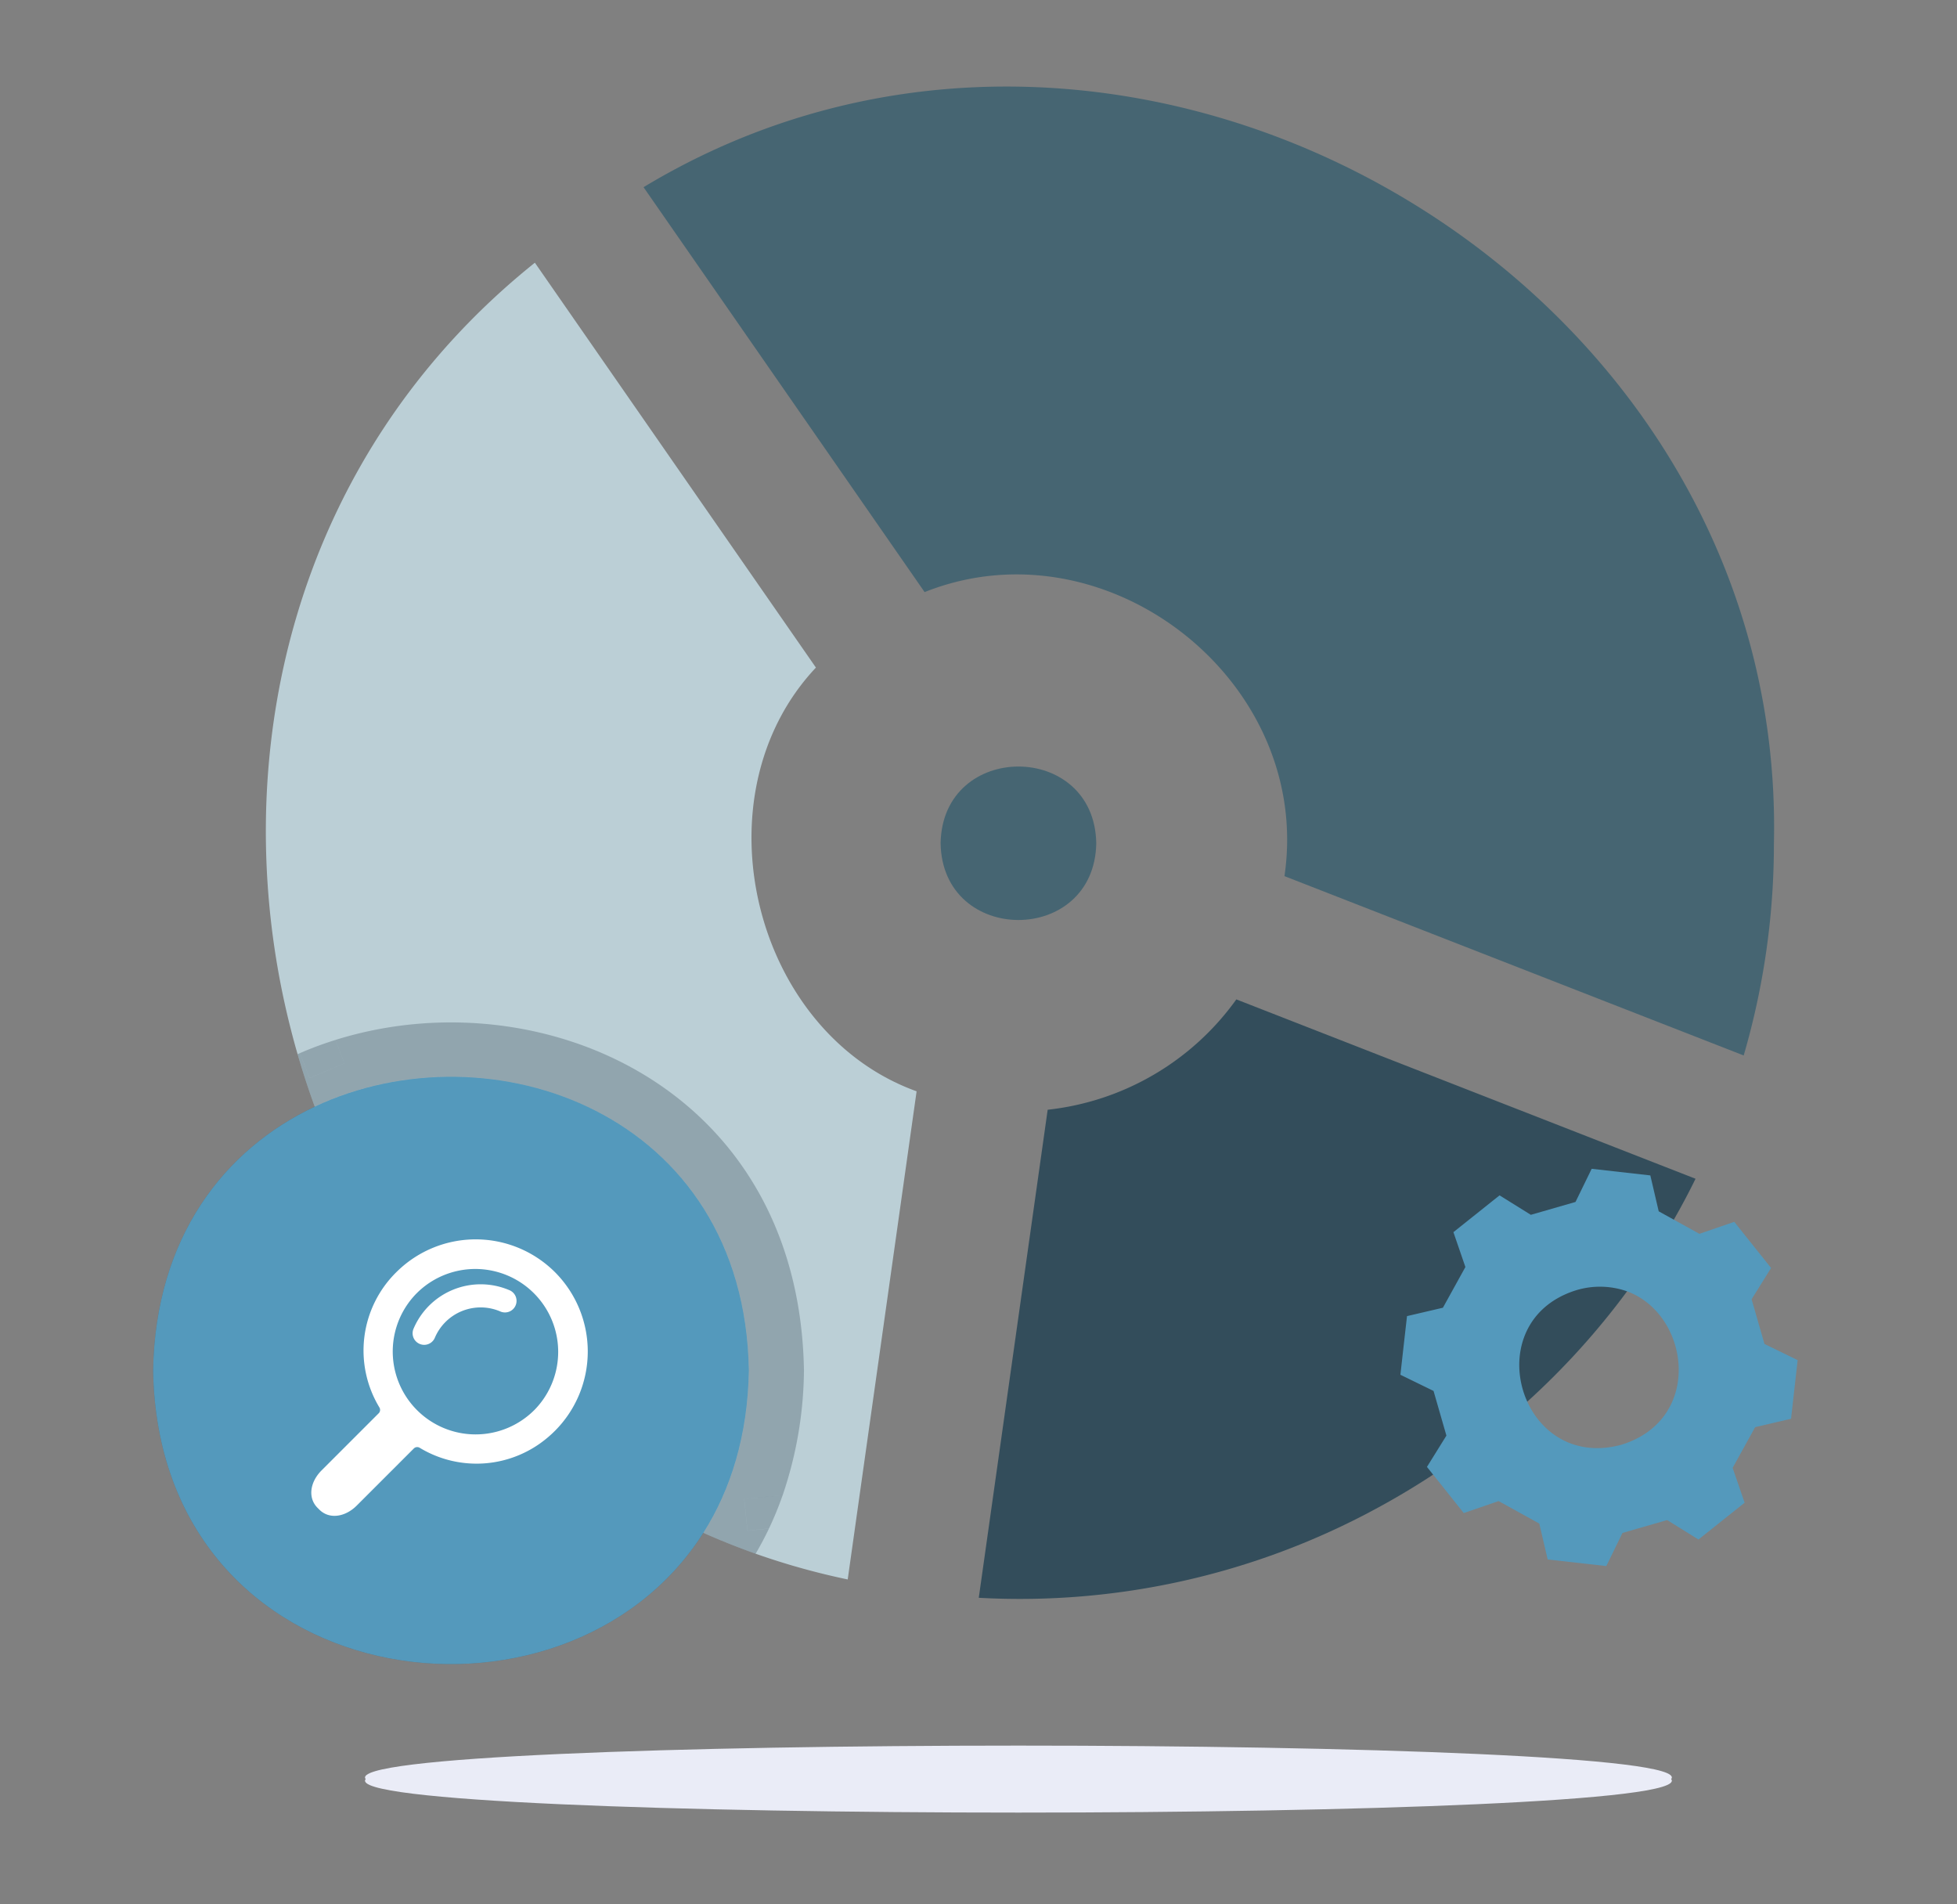
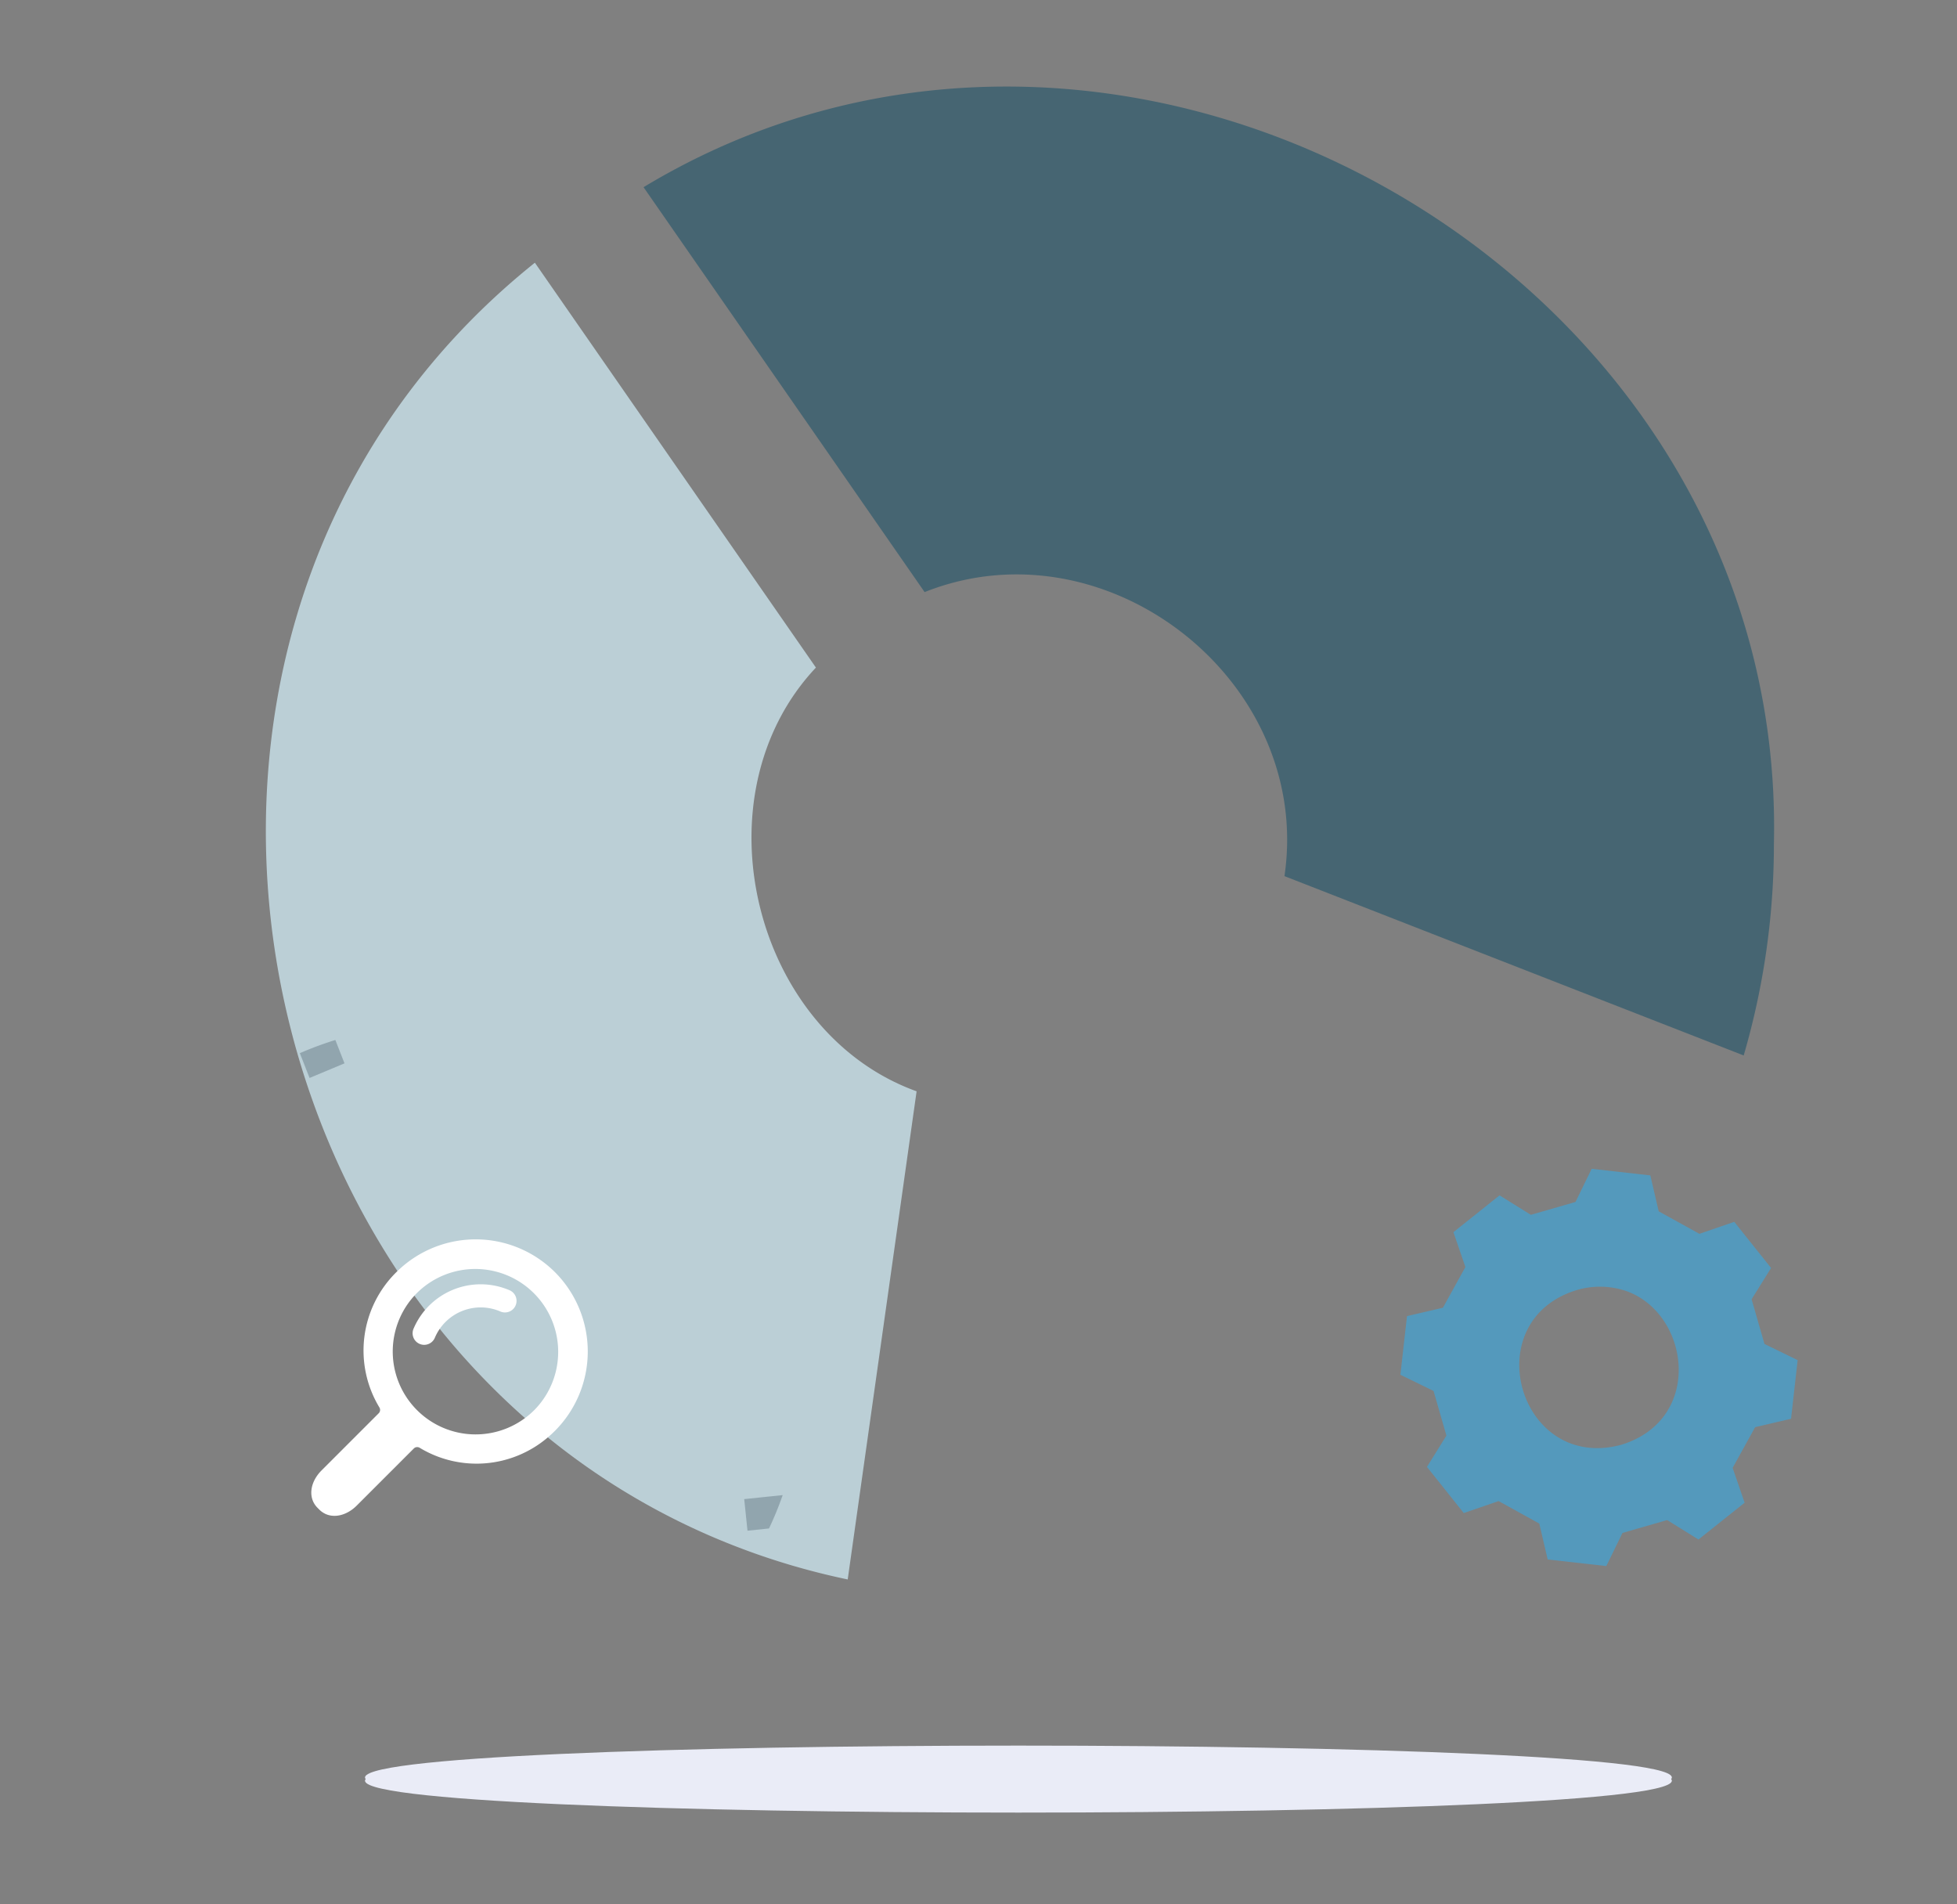
<svg xmlns="http://www.w3.org/2000/svg" width="294" height="286" viewBox="0 0 294 286">
  <rect x="0" y="0" width="294" height="286" fill="#808080" stroke="none" />
  <defs>
    <clipPath id="clip-path">
      <rect id="Rectángulo_4191" data-name="Rectángulo 4191" width="294" height="286" transform="translate(-2107 1040)" fill="#fff" stroke="#707070" stroke-width="1" />
    </clipPath>
  </defs>
  <g id="why_05" transform="translate(2107 -1040)" clip-path="url(#clip-path)">
    <g id="Grupo_9255" data-name="Grupo 9255" transform="translate(-7290.777 -3714.489)">
      <g id="Grupo_8935" data-name="Grupo 8935" transform="translate(5223.718 4767.489)">
        <g id="Grupo_8934" data-name="Grupo 8934" transform="translate(0 0)">
          <path id="Trazado_3581" data-name="Trazado 3581" d="M5629.324,5242.581l-8.39,59.432-.687,4.87-.25,1.774-.063.449-.624,4.42-.063.448-.273,1.933q-3.437-.72-6.756-1.641c-.325-.091-.652-.182-.976-.275q-.713-.2-1.422-.419-2.372-.715-4.679-1.531c-.07-.024-.141-.048-.21-.075q-.688-.244-1.372-.5l-.518-.195c-.281-.106-.562-.212-.842-.321q-2.5-.965-4.917-2.043a104.842,104.842,0,0,1-23.366-14.342q-1.748-1.411-3.429-2.9a109.578,109.578,0,0,1-12.805-13.4q-1.129-1.4-2.209-2.833-.813-1.069-1.6-2.163-1.31-1.822-2.546-3.692a118.443,118.443,0,0,1-12.427-24.7q-1.423-3.9-2.575-7.885-.488-1.676-.922-3.369v-.007a120.678,120.678,0,0,1-3.739-25.147h0c-1.386-33.187,11.121-66.979,40.312-90.353,11.232,16.18,30.933,44.557,42.223,60.817C5596.058,5198.2,5604.718,5233.722,5629.324,5242.581Z" transform="translate(-5531.563 -5091.654)" fill="#bbcfd6" />
          <path id="Trazado_3582" data-name="Trazado 3582" d="M6125.487,5033.932a113.345,113.345,0,0,1-4.541,31.874l-68.988-26.939c4.3-29.277-26.7-53.565-54.061-42.665l-12.788-18.422h0c-.586-.85-27.739-39.958-29.437-42.4C6028.092,4891.666,6127.4,4948.339,6125.487,5033.932Z" transform="translate(-5898.933 -4920.262)" fill="#466572" />
-           <path id="Trazado_3583" data-name="Trazado 3583" d="M6439.806,5972.177q-1.533,3.127-3.262,6.144a110.033,110.033,0,0,1-7.025,10.765,113.091,113.091,0,0,1-14.99,16.573,114.722,114.722,0,0,1-14.15,10.964q-1.553,1.021-3.144,1.992h0q-2.677,1.64-5.448,3.132h0a112.335,112.335,0,0,1-59.661,13.373l1.025-7.26.688-4.87.25-1.774.688-4.87,7.7-54.536a40.221,40.221,0,0,0,28.342-16.577Z" transform="translate(-6225.026 -5808.113)" fill="#334d5b" />
        </g>
-         <path id="Trazado_3584" data-name="Trazado 3584" d="M6312.651,5695.3c-.262,15.37-23.124,15.367-23.384,0C6289.53,5679.932,6312.391,5679.935,6312.651,5695.3Z" transform="translate(-6187.901 -5581.632)" fill="#466572" />
      </g>
      <path id="Trazado_3585" data-name="Trazado 3585" d="M5839.131,6788.121c5.187,6.708-201.334,6.708-196.133,0C5637.812,6781.412,5844.333,6781.412,5839.131,6788.121Z" transform="translate(-404.289 -1766.39)" fill="#eaecf7" />
      <g id="Grupo_8940" data-name="Grupo 8940" transform="translate(5206.777 4908.069)">
        <g id="Grupo_8936" data-name="Grupo 8936" transform="translate(0 0)">
-           <path id="Trazado_3586" data-name="Trazado 3586" d="M5643.259,6023.366c-.723-42.674-39.876-59.224-70.4-49.64l1.375,3.511-5.249,2.2-1.46-3.726-.34.148q1.152,3.985,2.575,7.885c26.28-12.374,64.562.837,65.218,39.625-.167,9.749-2.709,17.881-6.84,24.4q2.421,1.08,4.918,2.042c.28.108.561.214.841.321l.518.194q.682.253,1.371.5c.069.027.141.051.21.075h0q.429-.727.835-1.479c.084-.156.167-.311.25-.467q.48-.907.925-1.846l-3.232.337-.494-4.745,5.782-.6A59.427,59.427,0,0,0,5643.259,6023.366Z" transform="translate(-5545.48 -5971.09)" fill="#16293a" opacity="0.25" style="mix-blend-mode: multiply;isolation: isolate" />
          <path id="Trazado_3587" data-name="Trazado 3587" d="M5571.186,5996.5l-1.459-3.725a54.125,54.125,0,0,1,5.333-1.981l1.375,3.511Z" transform="translate(-5547.681 -5988.158)" fill="#16293a" opacity="0.25" style="mix-blend-mode: multiply;isolation: isolate" />
-           <path id="Trazado_3588" data-name="Trazado 3588" d="M5494.436,6076.219c-.167,9.749-2.709,17.881-6.84,24.4-20.791,32.805-81.827,24.668-82.659-24.4.343-20.028,10.712-33.236,24.281-39.623C5455.5,6024.22,5493.778,6037.431,5494.436,6076.219Z" transform="translate(-5404.936 -6023.942)" fill="#16293a" opacity="0.25" style="mix-blend-mode: multiply;isolation: isolate" />
          <path id="Trazado_3589" data-name="Trazado 3589" d="M6074.508,6501.814a49.919,49.919,0,0,1-2.056,5.012l-3.232.337-.494-4.745Z" transform="translate(-5979.924 -6430.813)" fill="#16293a" opacity="0.25" style="mix-blend-mode: multiply;isolation: isolate" />
-           <path id="Trazado_3590" data-name="Trazado 3590" d="M5494.436,6076.219c-.167,9.749-2.709,17.881-6.84,24.4-20.791,32.805-81.827,24.668-82.659-24.4.343-20.028,10.712-33.236,24.281-39.623C5455.5,6024.22,5493.778,6037.431,5494.436,6076.219Z" transform="translate(-5404.936 -6023.942)" fill="#5499bc" />
          <path id="Trazado_3591" data-name="Trazado 3591" d="M6860.282,6161.745l-1.933-6.711,2.925-4.7-5.528-6.932-5.237,1.8c-1.565-.866-2.635-1.457-3.844-2.124l-2.271-1.255-1.258-5.394-8.812-.993-2.428,4.979-6.711,1.934-4.7-2.924-6.932,5.528,1.8,5.238-3.377,6.113-5.394,1.26c-.5,4.4-.5,4.411-.993,8.811l4.979,2.428,1.933,6.711-2.923,4.7.926,1.163c1.88,2.357,2.191,2.745,4.6,5.77l5.238-1.8,6.112,3.378,1.26,5.394,8.809.992,2.428-4.978,6.712-1.933,4.705,2.923c3.462-2.76,3.47-2.768,6.933-5.528l-1.8-5.237c1.349-2.44,2.03-3.672,3.38-6.112l5.394-1.26c.495-4.4.5-4.411.992-8.811Zm-21.512,15.146c-6.832,1.843-11.919-1.637-14.121-6.478-2.745-6.03-1.006-14.176,7.426-16.76a12.293,12.293,0,0,1,7.564.187C6849.106,6157.336,6851.141,6173.1,6838.771,6176.891Z" transform="translate(-6618.206 -6113.448)" fill="#5499bc" />
        </g>
        <g id="Grupo_8939" data-name="Grupo 8939" transform="translate(23.767 32.588)">
          <g id="Grupo_8938" data-name="Grupo 8938">
            <path id="Trazado_3604" data-name="Trazado 3604" d="M5619.2,6219.608a16.868,16.868,0,0,0-23.661-.166c-.058.053-.114.109-.17.166a16.522,16.522,0,0,0-2.535,20.337.709.709,0,0,1-.1.844l-8.6,8.6c-1.711,1.711-2.118,4.1-.6,5.621l.261.261c1.519,1.518,3.911,1.11,5.622-.6l8.579-8.578a.718.718,0,0,1,.863-.116,16.5,16.5,0,0,0,19.262-1.548c.368-.309.728-.64,1.076-.988A16.871,16.871,0,0,0,5619.2,6219.608Zm-3.112,20.72a12.276,12.276,0,0,1-1.393,1.2,12.45,12.45,0,0,1-16.61-18.395q.19-.21.4-.415a12.451,12.451,0,0,1,17.608,17.608Z" transform="translate(-5582.594 -6214.681)" fill="#fff" />
            <g id="Grupo_8937" data-name="Grupo 8937" transform="translate(15.218 6.744)">
              <path id="Trazado_3605" data-name="Trazado 3605" d="M5698.085,6274.19a1.739,1.739,0,0,1-1.6-2.417,10.96,10.96,0,0,1,14.349-5.816,1.739,1.739,0,1,1-1.355,3.2,7.479,7.479,0,0,0-9.791,3.969A1.739,1.739,0,0,1,5698.085,6274.19Z" transform="translate(-5696.346 -6265.091)" fill="#fff" />
            </g>
          </g>
        </g>
      </g>
    </g>
  </g>
</svg>